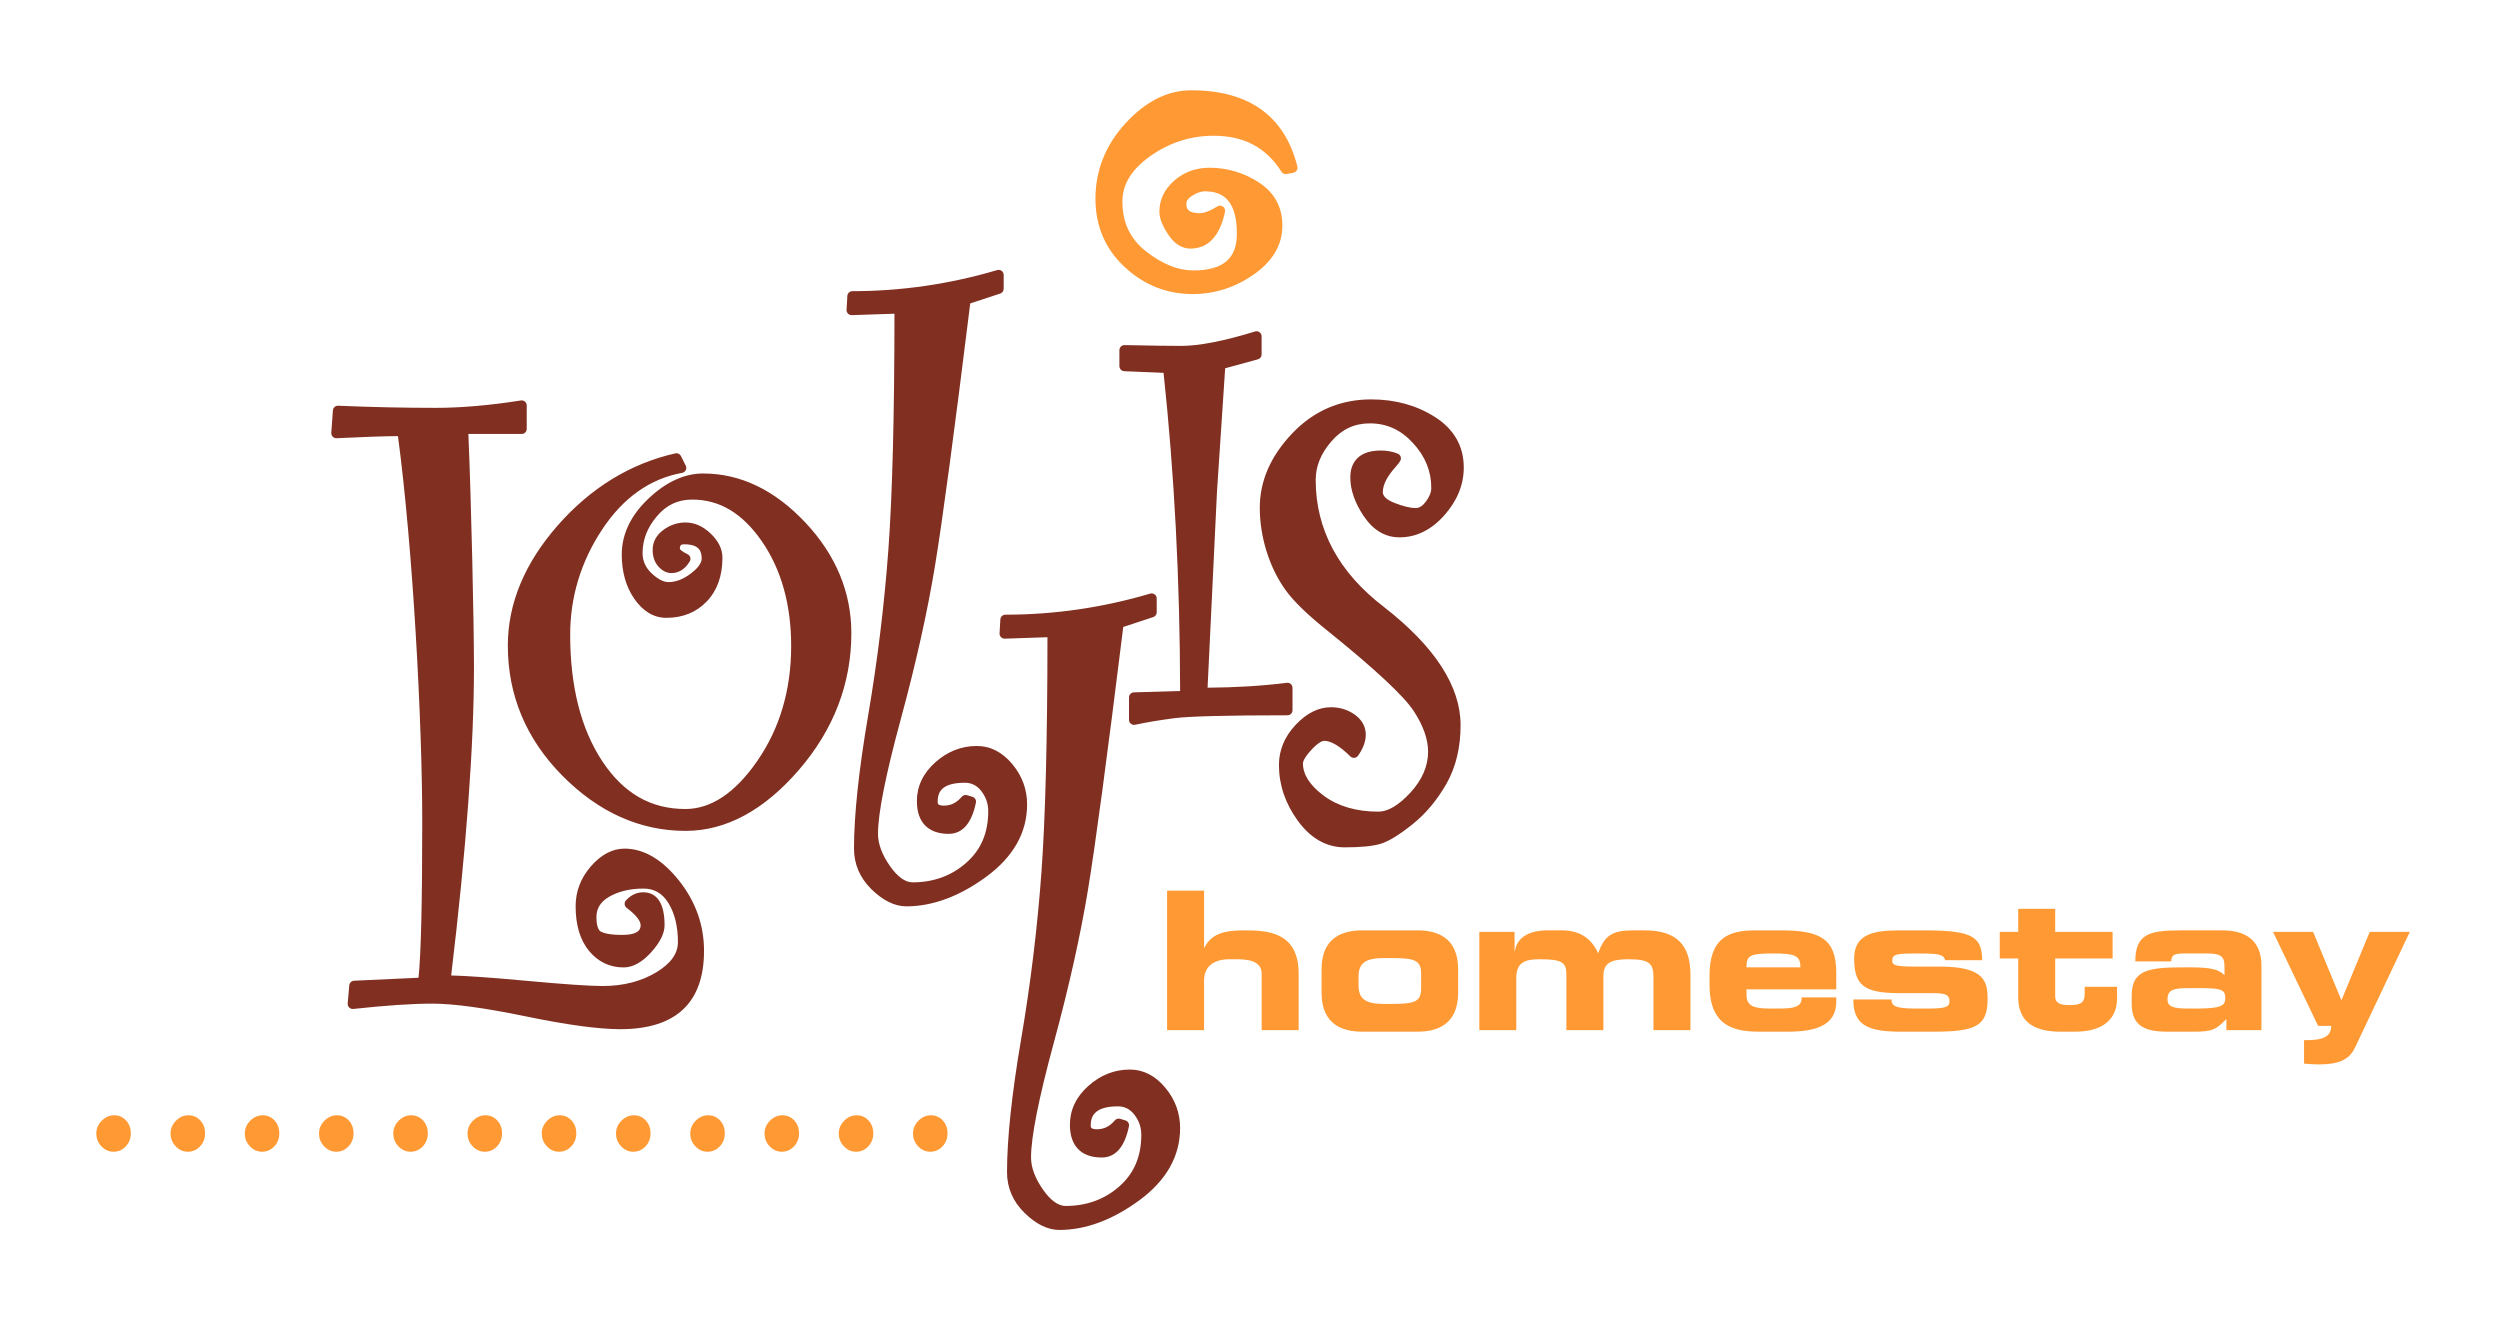
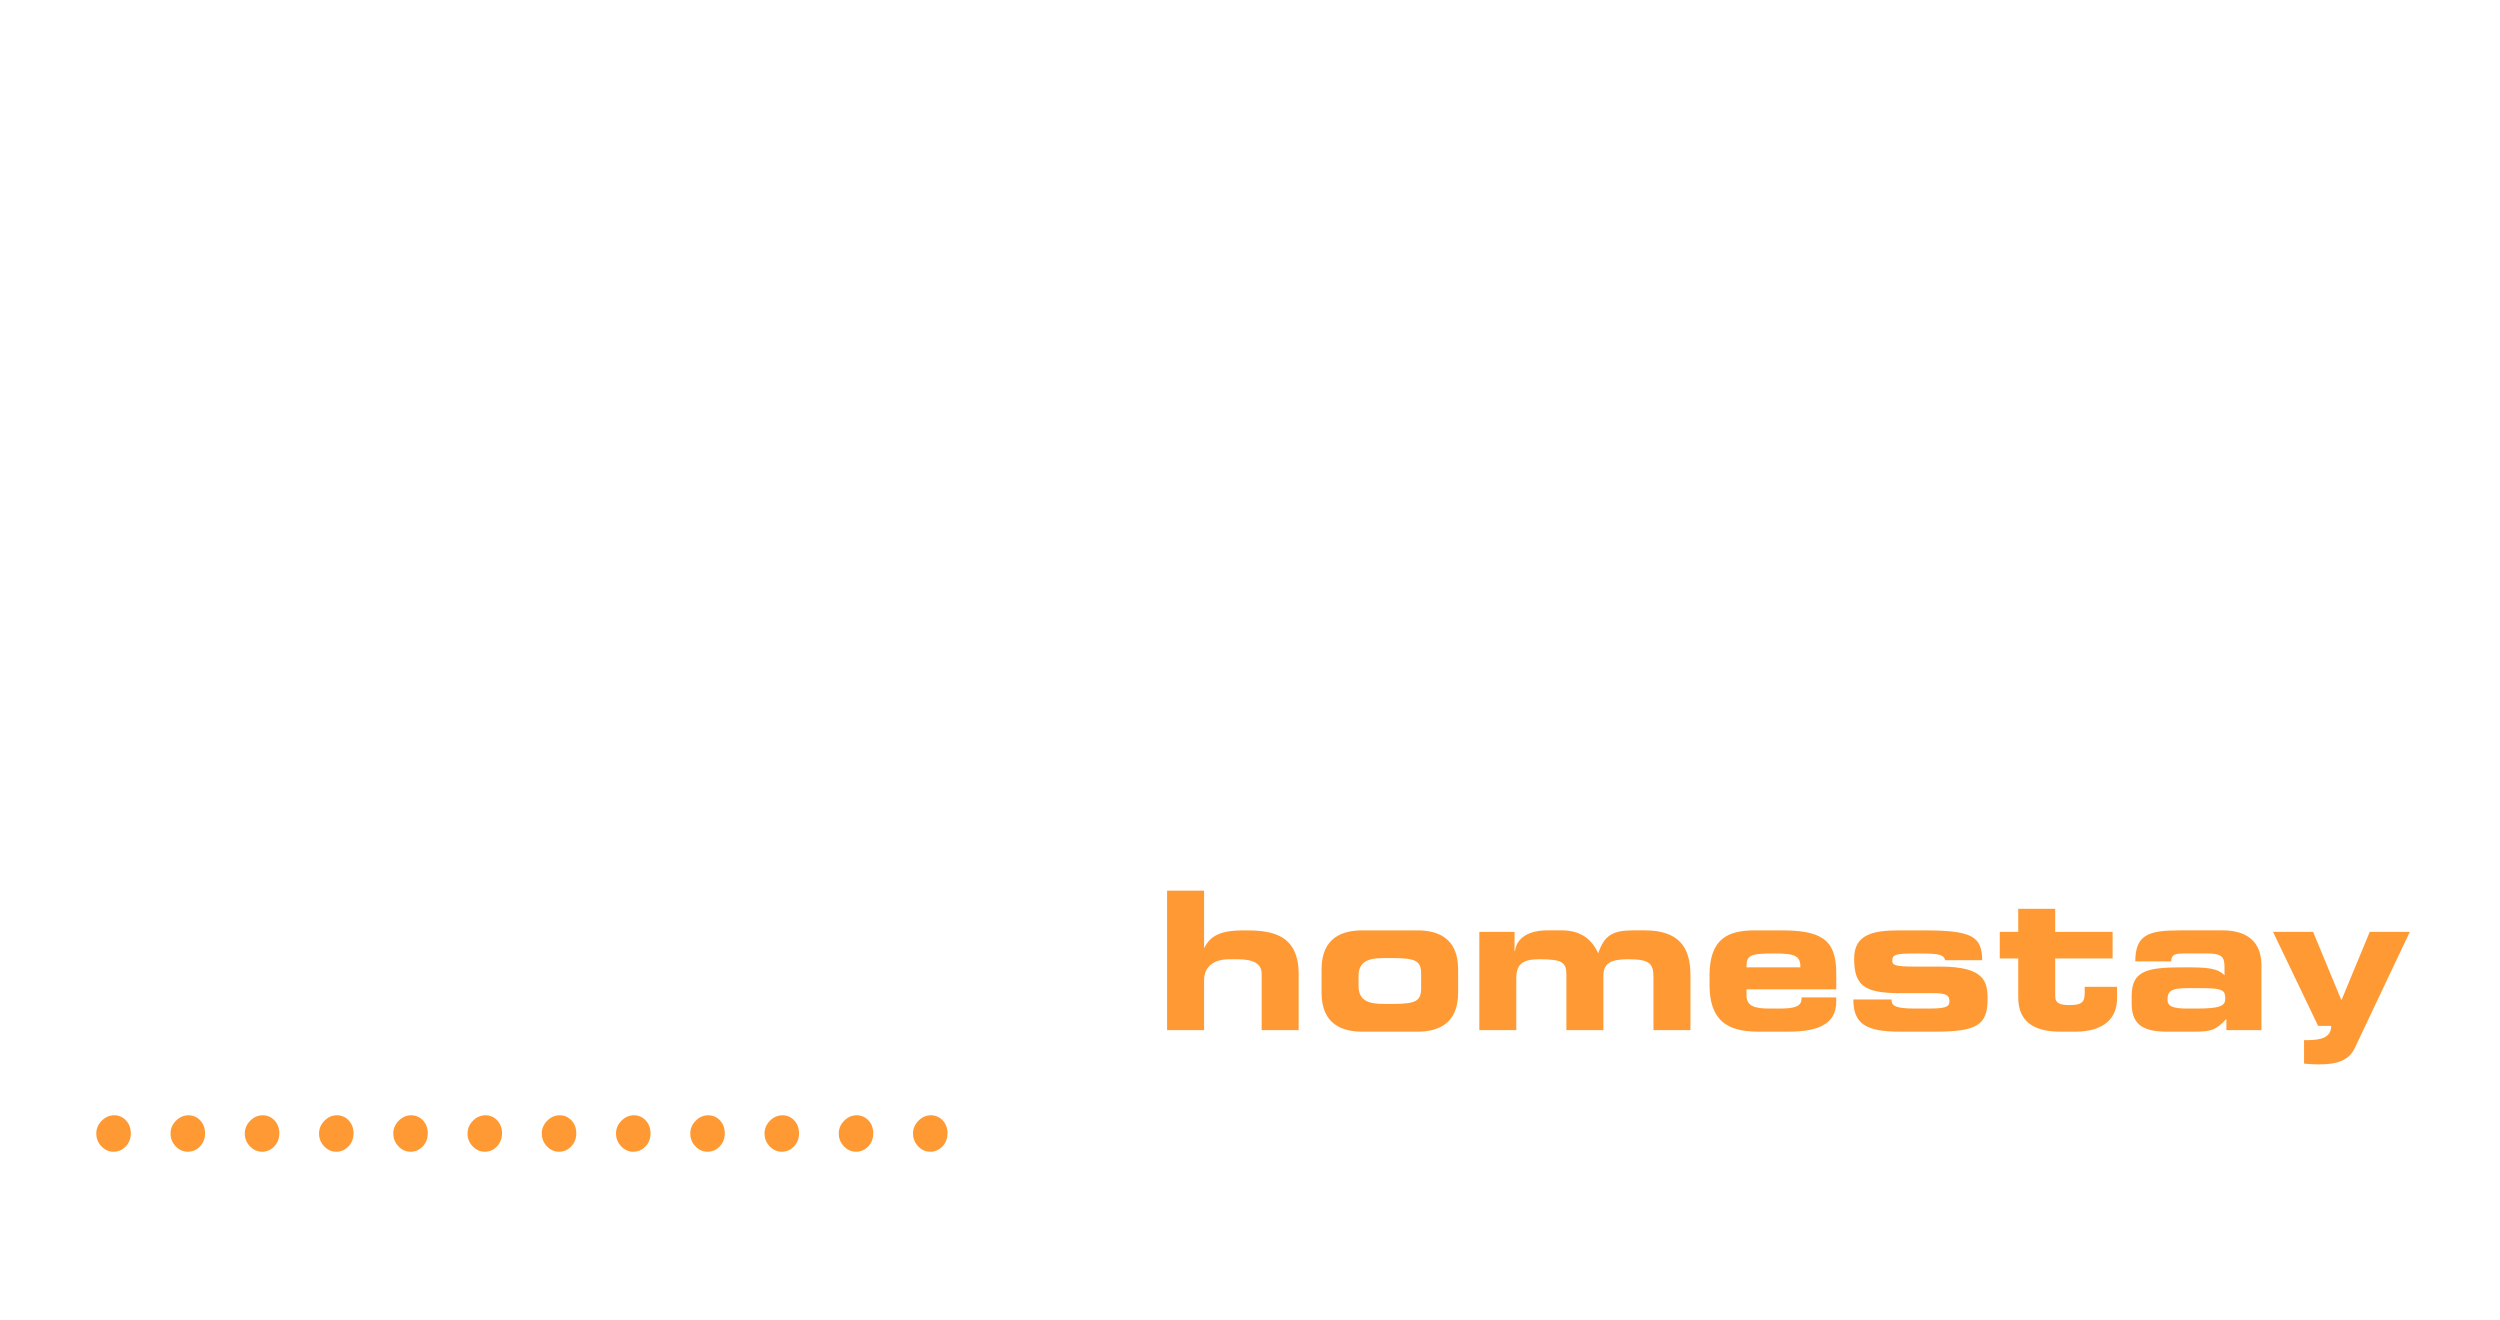
<svg xmlns="http://www.w3.org/2000/svg" width="235.466" height="124.341" viewBox="0 0 235.466 124.341">
-   <path fill="#F93" d="M122.195 15.685c-1.195-4.765-4.56-7.18-10.002-7.18-2.213 0-4.293 1.044-6.183 3.105-1.88 2.048-2.833 4.44-2.833 7.11 0 2.567.925 4.73 2.75 6.43 1.813 1.69 3.97 2.546 6.41 2.546 2.057 0 3.985-.616 5.732-1.83 1.8-1.25 2.714-2.806 2.714-4.62 0-1.744-.75-3.112-2.225-4.07-1.413-.914-2.97-1.377-4.63-1.377-1.292 0-2.41.406-3.326 1.208-.93.82-1.402 1.804-1.402 2.924 0 .612.27 1.315.824 2.15.585.884 1.29 1.333 2.093 1.333 1.676 0 2.774-1.166 3.26-3.466.04-.188-.036-.38-.193-.49-.156-.11-.363-.116-.526-.015-.676.422-1.234.636-1.66.636-1.257 0-1.257-.577-1.257-.887 0-.103 0-.417.55-.76.435-.273.83-.41 1.173-.41 1.302 0 3.032.413 3.032 3.99 0 2.36-1.31 3.46-4.12 3.46-1.416 0-2.906-.6-4.427-1.787-1.502-1.175-2.234-2.713-2.234-4.704 0-1.623.858-3.02 2.623-4.274 1.79-1.273 3.8-1.92 5.97-1.92 2.856 0 4.944 1.107 6.385 3.384.104.165.298.25.49.214l.634-.117c.13-.025.242-.1.314-.212.072-.11.095-.245.06-.373z" />
-   <path fill="#812F21" d="M58.818 79.93c-1.14 0-2.206.565-3.172 1.676-.95 1.092-1.43 2.354-1.43 3.75 0 1.768.422 3.178 1.25 4.19.854 1.044 1.956 1.573 3.276 1.573.862 0 1.732-.48 2.585-1.425.853-.943 1.267-1.783 1.267-2.566 0-2.55-1.095-3.086-2.013-3.086-.61 0-1.155.255-1.622.76-.092.098-.137.23-.125.364.012.135.08.258.188.34 1.146.863 1.316 1.39 1.316 1.625 0 .254 0 .924-1.748.924-1.16 0-1.72-.164-1.987-.303-.275-.144-.427-.63-.427-1.37 0-.827.394-1.458 1.205-1.923.887-.508 1.975-.766 3.233-.766 1.007 0 1.77.442 2.334 1.35.6.972.904 2.212.904 3.69 0 1.082-.663 2.01-2.026 2.838-1.422.863-3.127 1.3-5.067 1.3-1.232 0-3.676-.167-7.264-.5-3.253-.298-5.554-.46-7-.495 1.423-11.896 2.147-21.663 2.147-29.027 0-4.24-.262-15.844-.527-21.975h5.02c.264 0 .477-.214.477-.478V38.19c0-.14-.06-.273-.167-.364-.106-.09-.247-.13-.384-.108-2.933.462-5.636.696-8.035.696-2.933 0-6.02-.067-9.176-.2-.258-.01-.478.185-.496.443l-.15 2.106c-.01.136.04.27.135.367.095.098.228.15.364.144 2.498-.122 4.392-.187 5.78-.198C38.895 51.638 39.77 68.05 39.77 77.38c0 7.584-.118 12.525-.35 14.71l-6.07.28c-.238.012-.432.197-.452.436l-.15 1.706c-.01.142.04.282.143.382.103.1.244.15.386.135 3.074-.334 5.577-.5 7.44-.5 1.996 0 4.947.402 8.77 1.192 3.886.807 6.89 1.215 8.93 1.215 5.236 0 7.893-2.482 7.893-7.378 0-2.426-.793-4.65-2.355-6.617-1.59-1.998-3.318-3.012-5.137-3.012zm7.42-35.335c-1.77 0-3.508.797-5.167 2.37-1.665 1.58-2.51 3.35-2.51 5.266 0 1.636.398 3.04 1.184 4.17.823 1.188 1.84 1.79 3.02 1.79 1.543 0 2.824-.52 3.806-1.547.977-1.02 1.473-2.406 1.473-4.12 0-.8-.37-1.564-1.104-2.266-.727-.696-1.524-1.048-2.37-1.048-.75 0-1.45.234-2.082.697-.676.497-1.018 1.133-1.018 1.893 0 .62.177 1.14.526 1.54.366.422.788.636 1.255.636.48 0 1.168-.19 1.714-1.097.07-.116.087-.254.05-.383-.04-.128-.13-.235-.25-.293-.57-.277-.707-.454-.733-.497.006-.394.137-.44.41-.44 1.45 0 1.646.683 1.646 1.35 0 .516-.55 1.042-1.01 1.394-.712.543-1.42.817-2.11.817-.473 0-1.006-.276-1.586-.82-.58-.545-.86-1.17-.86-1.91 0-1.262.442-2.4 1.352-3.478.89-1.054 1.975-1.566 3.316-1.566 2.586 0 4.73 1.28 6.557 3.916 1.838 2.654 2.77 5.982 2.77 9.89 0 4.11-1.073 7.747-3.19 10.808-2.076 3.006-4.354 4.53-6.77 4.53-3.252 0-5.81-1.464-7.814-4.478-2.018-3.035-3.04-7.055-3.04-11.946 0-3.55 1.014-6.883 3.014-9.906 1.978-2.99 4.51-4.782 7.53-5.33.146-.026.273-.12.34-.255.067-.134.067-.292 0-.426l-.45-.903c-.097-.197-.317-.302-.532-.253-4.24.964-7.968 3.248-11.078 6.79-3.117 3.555-4.697 7.363-4.697 11.318 0 4.686 1.73 8.81 5.14 12.253 3.413 3.448 7.316 5.196 11.602 5.196 3.798 0 7.393-1.936 10.683-5.753 3.272-3.796 4.93-8.125 4.93-12.867 0-3.856-1.456-7.362-4.33-10.42-2.884-3.067-6.118-4.62-9.615-4.62zm29.11 27.376c-.947-1.135-2.073-1.71-3.345-1.71-1.446 0-2.76.516-3.902 1.533-1.156 1.03-1.743 2.264-1.743 3.666 0 1.984 1.063 3.078 2.99 3.078 1.303 0 2.168-.988 2.57-2.94.05-.24-.094-.48-.33-.552l-.5-.15c-.183-.055-.38.004-.503.15-.474.56-1.02.832-1.672.832-.598 0-.598-.197-.598-.354 0-.84.29-1.8 2.555-1.8.64 0 1.15.257 1.558.787.438.57.65 1.185.65 1.88 0 2.047-.675 3.64-2.065 4.866-1.387 1.227-3.087 1.848-5.053 1.848-.705 0-1.423-.517-2.137-1.535-.75-1.073-1.128-2.095-1.128-3.04 0-1.92.72-5.54 2.137-10.76 1.434-5.275 2.52-10.143 3.23-14.467.704-4.27 1.82-12.592 3.32-24.725l2.823-.928c.196-.064.328-.247.328-.453v-1.304c0-.15-.07-.292-.192-.382s-.275-.117-.42-.074c-4.45 1.32-9.037 1.987-13.636 1.987-.253 0-.462.197-.477.45l-.073 1.304c-.008.134.042.265.135.36.093.097.223.148.356.144l4.02-.134c-.005 9.602-.198 17.063-.57 22.172-.38 5.184-1.02 10.44-1.902 15.624-.89 5.213-1.34 9.44-1.34 12.57 0 1.474.552 2.765 1.64 3.838 1.09 1.07 2.197 1.613 3.293 1.613 2.463 0 4.99-.934 7.507-2.773 2.564-1.877 3.865-4.172 3.865-6.823.003-1.41-.466-2.686-1.39-3.796zm11.068 28.767c-1.447 0-2.76.516-3.902 1.534-1.157 1.032-1.743 2.268-1.743 3.67 0 1.987 1.064 3.08 2.993 3.08 1.302 0 2.166-.987 2.568-2.94.05-.242-.092-.482-.33-.553l-.5-.15c-.18-.055-.378.004-.5.148-.474.56-1.02.835-1.673.835-.598 0-.598-.198-.598-.356 0-.773.264-1.802 2.553-1.802.643 0 1.152.258 1.56.787.437.57.65 1.186.65 1.882 0 2.048-.675 3.64-2.064 4.866-1.39 1.225-3.09 1.846-5.055 1.846-.705 0-1.424-.516-2.136-1.535-.75-1.07-1.13-2.095-1.13-3.036 0-1.92.72-5.545 2.137-10.77 1.432-5.27 2.52-10.14 3.232-14.467.704-4.29 1.82-12.61 3.317-24.725l2.823-.928c.196-.064.328-.247.328-.453v-1.304c0-.15-.07-.292-.192-.382-.12-.09-.277-.118-.42-.075-4.447 1.317-9.035 1.986-13.637 1.986-.254 0-.463.198-.478.45l-.074 1.305c-.007.134.042.265.135.36.094.097.223.148.357.144l4.02-.136c-.005 9.6-.197 17.06-.57 22.173-.38 5.193-1.02 10.45-1.9 15.624-.89 5.21-1.34 9.442-1.34 12.578 0 1.473.55 2.764 1.64 3.836 1.087 1.072 2.195 1.615 3.292 1.615 2.46 0 4.987-.934 7.506-2.773 2.565-1.877 3.865-4.172 3.865-6.823 0-1.41-.468-2.687-1.392-3.797-.946-1.137-2.072-1.713-3.344-1.713zm-.525-65.775l3.7.153c1.02 9.51 1.543 19.586 1.56 29.965l-4.35.13c-.26.008-.464.22-.464.477v2.107c0 .144.065.28.177.372.112.09.26.125.4.095 1.032-.222 2.262-.428 3.657-.613 1.392-.184 4.988-.278 10.69-.278.263 0 .476-.215.476-.48v-2.105c0-.137-.06-.267-.16-.358-.104-.09-.24-.133-.375-.116-2.333.292-4.845.442-7.465.46l.884-18.428.772-11.656 3.083-.844c.207-.057.35-.245.35-.46v-1.706c0-.15-.07-.294-.193-.384-.122-.09-.28-.117-.424-.072-2.92.9-5.266 1.358-6.973 1.358-.987 0-2.775-.025-5.317-.076-.128-.002-.252.046-.344.137-.09.088-.143.21-.143.34v1.504c.003.258.205.468.46.478zm24.46 22.206c-4.266-3.256-6.43-7.284-6.43-11.97 0-1.29.485-2.48 1.484-3.635.98-1.136 2.164-1.688 3.622-1.688 1.587 0 2.915.606 4.06 1.854 1.156 1.26 1.72 2.644 1.72 4.233 0 .395-.17.824-.505 1.274-.304.413-.618.613-.958.613-.532 0-1.225-.17-2.06-.506-.69-.28-1.042-.614-1.042-.997 0-.695.418-1.504 1.24-2.406.218-.245.346-.415.416-.556.06-.12.066-.258.02-.382-.048-.125-.145-.224-.27-.274-.487-.196-1.02-.296-1.588-.296-2.506 0-2.88 1.582-2.88 2.525 0 1.187.432 2.423 1.28 3.675.89 1.313 2.017 1.978 3.352 1.978 1.584 0 3.008-.702 4.232-2.086 1.21-1.368 1.823-2.877 1.823-4.486 0-2.008-.91-3.608-2.703-4.756-1.726-1.104-3.752-1.665-6.025-1.665-2.912 0-5.416 1.08-7.44 3.213-2.02 2.124-3.045 4.472-3.045 6.98 0 1.365.214 2.745.634 4.102.424 1.366 1.03 2.6 1.8 3.67.775 1.08 2.107 2.362 4.07 3.925 4.378 3.537 7.068 6.047 7.992 7.457.9 1.373 1.356 2.66 1.356 3.83 0 1.364-.562 2.664-1.668 3.862-1.098 1.187-2.11 1.79-3.012 1.79-2.074 0-3.81-.507-5.152-1.506-1.298-.966-1.955-1.988-1.955-3.04 0-.123.077-.494.797-1.275.705-.768 1.084-.85 1.213-.85.635 0 1.484.507 2.455 1.466.1.1.237.15.377.137.14-.012.267-.085.347-.2.484-.685.73-1.35.73-1.975 0-.762-.35-1.4-1.04-1.896-.644-.46-1.398-.695-2.245-.695-1.18 0-2.305.567-3.344 1.683-1.028 1.106-1.55 2.37-1.55 3.758 0 1.864.597 3.627 1.774 5.245 1.213 1.666 2.7 2.51 4.425 2.51 1.53 0 2.64-.11 3.39-.338.764-.234 1.746-.837 3.003-1.844 1.24-.994 2.31-2.273 3.183-3.803.885-1.553 1.334-3.414 1.334-5.53-.003-3.657-2.428-7.398-7.216-11.122z" />
  <g fill="#F93">
    <path d="M9.07 106.76c0-.456.17-.857.508-1.2.34-.343.732-.516 1.18-.516.438 0 .807.163 1.11.483.3.324.452.73.452 1.218s-.16.9-.477 1.233c-.318.332-.7.5-1.15.5-.437 0-.817-.17-1.14-.508s-.483-.74-.483-1.21zM16.063 106.76c0-.456.17-.857.508-1.2.34-.343.733-.516 1.18-.516.44 0 .808.163 1.11.483.302.324.453.73.453 1.218s-.16.9-.477 1.233-.7.5-1.148.5c-.438 0-.818-.17-1.14-.508s-.485-.74-.485-1.21zM23.057 106.76c0-.456.17-.857.508-1.2.338-.343.732-.516 1.18-.516.438 0 .807.163 1.11.483.3.324.453.73.453 1.218s-.16.9-.477 1.233-.7.5-1.147.5c-.438 0-.818-.17-1.14-.508s-.486-.74-.486-1.21zM30.05 106.76c0-.456.168-.857.507-1.2.34-.343.732-.516 1.18-.516.438 0 .807.163 1.11.483.3.324.452.73.452 1.218s-.16.9-.478 1.233c-.318.332-.7.5-1.148.5-.438 0-.818-.17-1.14-.508s-.485-.74-.485-1.21zM37.042 106.76c0-.456.17-.857.508-1.2.338-.343.732-.516 1.18-.516.437 0 .807.163 1.11.483.3.324.453.73.453 1.218s-.16.9-.477 1.233-.7.5-1.148.5c-.438 0-.818-.17-1.14-.508s-.486-.74-.486-1.21zM44.036 106.76c0-.456.17-.857.508-1.2.338-.343.732-.516 1.18-.516.437 0 .807.163 1.11.483.3.324.452.73.452 1.218s-.16.9-.477 1.233-.7.5-1.15.5c-.437 0-.817-.17-1.14-.508-.323-.337-.484-.74-.484-1.21zM51.028 106.76c0-.456.17-.857.508-1.2.338-.343.732-.516 1.18-.516.438 0 .807.163 1.11.483.3.324.452.73.452 1.218s-.16.9-.477 1.233c-.316.332-.7.5-1.147.5-.438 0-.818-.17-1.14-.508s-.485-.74-.485-1.21zM58.02 106.76c0-.456.17-.857.51-1.2.337-.343.73-.516 1.18-.516.437 0 .806.163 1.108.483.302.324.453.73.453 1.218s-.158.9-.476 1.233c-.318.332-.7.5-1.148.5-.438 0-.818-.17-1.14-.508s-.485-.74-.485-1.21zM65.015 106.76c0-.456.17-.857.508-1.2.34-.343.732-.516 1.18-.516.438 0 .807.163 1.11.483.3.324.452.73.452 1.218s-.16.9-.477 1.233c-.318.332-.7.5-1.15.5-.437 0-.817-.17-1.14-.508s-.483-.74-.483-1.21zM72.008 106.76c0-.456.17-.857.508-1.2.338-.343.732-.516 1.18-.516.438 0 .807.163 1.11.483.3.324.452.73.452 1.218s-.16.9-.477 1.233-.7.5-1.147.5c-.438 0-.818-.17-1.14-.508s-.485-.74-.485-1.21zM79 106.76c0-.456.17-.857.51-1.2.337-.343.73-.516 1.18-.516.437 0 .806.163 1.108.483.302.324.454.73.454 1.218s-.16.9-.477 1.233-.7.5-1.148.5c-.438 0-.818-.17-1.14-.508s-.486-.74-.486-1.21zM85.994 106.76c0-.456.17-.857.508-1.2.338-.343.73-.516 1.18-.516.438 0 .807.163 1.11.483.3.324.452.73.452 1.218s-.16.9-.477 1.233c-.317.332-.7.5-1.148.5-.44 0-.82-.17-1.142-.508s-.484-.74-.484-1.21z" />
  </g>
  <g fill="#F93">
    <path d="M109.925 83.89h3.483v5.37h.036c.617-1.288 1.832-1.632 3.7-1.632 2.16 0 5.17.09 5.17 4.08v5.316h-3.482V91.71c0-.908-.726-1.36-2.25-1.36h-.798c-1.487 0-2.376.688-2.376 2.013v4.66h-3.483V83.892zM124.473 91.292c0-3.048 2.05-3.664 3.828-3.664h5.206c1.778 0 3.828.616 3.828 3.664v2.213c0 3.047-2.05 3.665-3.828 3.665H128.3c-1.776 0-3.827-.617-3.827-3.665v-2.213zm3.483 1.54c0 1.325.78 1.724 2.376 1.724h.834c2.25 0 2.686-.29 2.686-1.523v-1.27c0-1.234-.436-1.525-2.686-1.525h-.834c-1.597 0-2.376.398-2.376 1.724v.87zM139.33 87.772h3.32v1.814h.036c.18-1.324 1.378-1.96 3.084-1.96h1.327c1.65 0 2.775.708 3.43 2.16.58-1.67 1.325-2.16 3.303-2.16h1.07c3.174 0 4.316 1.542 4.316 4.19v5.207h-3.482v-4.97c0-1.27-.326-1.705-2.357-1.705-1.67 0-2.36.362-2.36 1.58v5.095h-3.485V91.78c0-1.143-.416-1.432-2.522-1.432-1.49 0-2.196.362-2.196 1.795v4.88h-3.482v-9.25zM161.014 91.89c0-3.5 1.742-4.262 4.28-4.262h2.43c3.702 0 5.226.78 5.226 3.99v1.562h-8.453v.562c0 .98.69 1.25 2.14 1.25h1.07c1.888 0 1.978-.507 1.978-1.05h3.266v.397c0 2.32-2.067 2.83-4.59 2.83h-2.61c-2.305 0-4.734-.436-4.734-4.39v-.89zm8.56-.78c0-1.107-.508-1.307-2.54-1.307-2.267 0-2.538.2-2.538 1.307h5.078zM178.154 94.14c0 .507.182.852 2.16.852h1.232c1.65 0 2.068-.126 2.068-.688 0-.544-.27-.763-1.506-.763h-3.266c-3.246-.017-4.207-.723-4.207-3.263 0-2.305 1.85-2.648 4.244-2.648h2.43c4.554 0 5.35.634 5.388 2.81h-3.482c-.182-.543-.508-.635-2.596-.635-2.012 0-2.395.055-2.395.69 0 .397.273.544 2.088.544h2.412c4.172 0 4.48 1.395 4.48 3.046 0 2.45-.98 3.084-4.953 3.084h-3.3c-3.212 0-4.392-.744-4.392-3.03h3.594zM190.09 90.276h-1.74v-2.504h1.74v-2.177h3.482v2.177h5.406v2.504h-5.406v3.555c0 .69.51.834 1.344.834 1.125 0 1.434-.254 1.434-1.106v-.616h3.047v1.125c0 1.76-1.162 3.102-3.938 3.102h-1.378c-2.14 0-3.992-.673-3.992-3.23v-3.664zM200.775 93.777c0-2.522 1.74-2.667 5.115-2.667 1.904 0 2.955.055 3.627.744v-.816c0-.907-.27-1.234-1.633-1.234h-2.05c-1.015 0-1.306.092-1.34.744h-3.376c0-2.504 1.234-2.92 4.172-2.92h4.045c2.395 0 3.664 1.143 3.664 3.318v6.077h-3.302V95.97c-.96 1-1.324 1.2-3.066 1.2h-2.375c-2.123.017-3.482-.455-3.482-2.632v-.76zm6.204 1.215c2.394 0 2.61-.362 2.61-.98 0-.69-.2-.942-2.12-.942h-1.544c-1.47 0-1.777.326-1.777 1.088 0 .598.472.834 1.83.834h1zM217.01 97.967h.29c1.378 0 2.267-.272 2.267-1.343h-1.232l-4.244-8.852h3.772l2.668 6.44 2.666-6.44h3.773l-5.19 10.957c-.544 1.123-1.597 1.523-3.356 1.523-.652 0-1.07-.055-1.414-.073v-2.213z" />
  </g>
</svg>